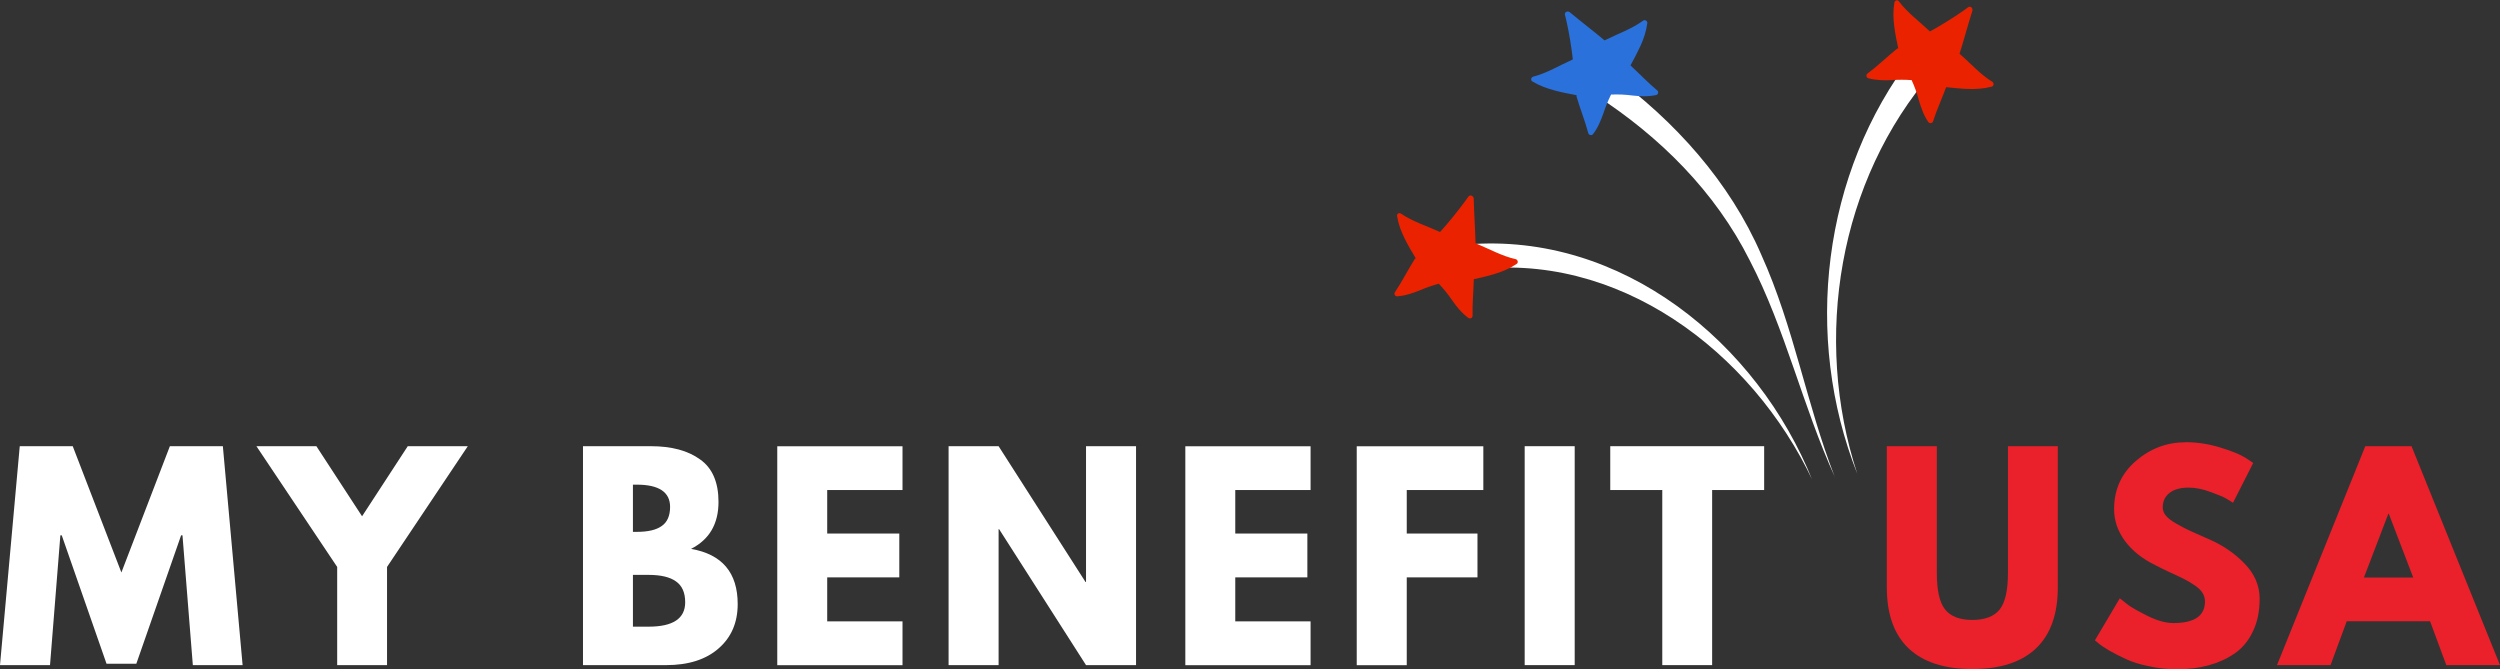
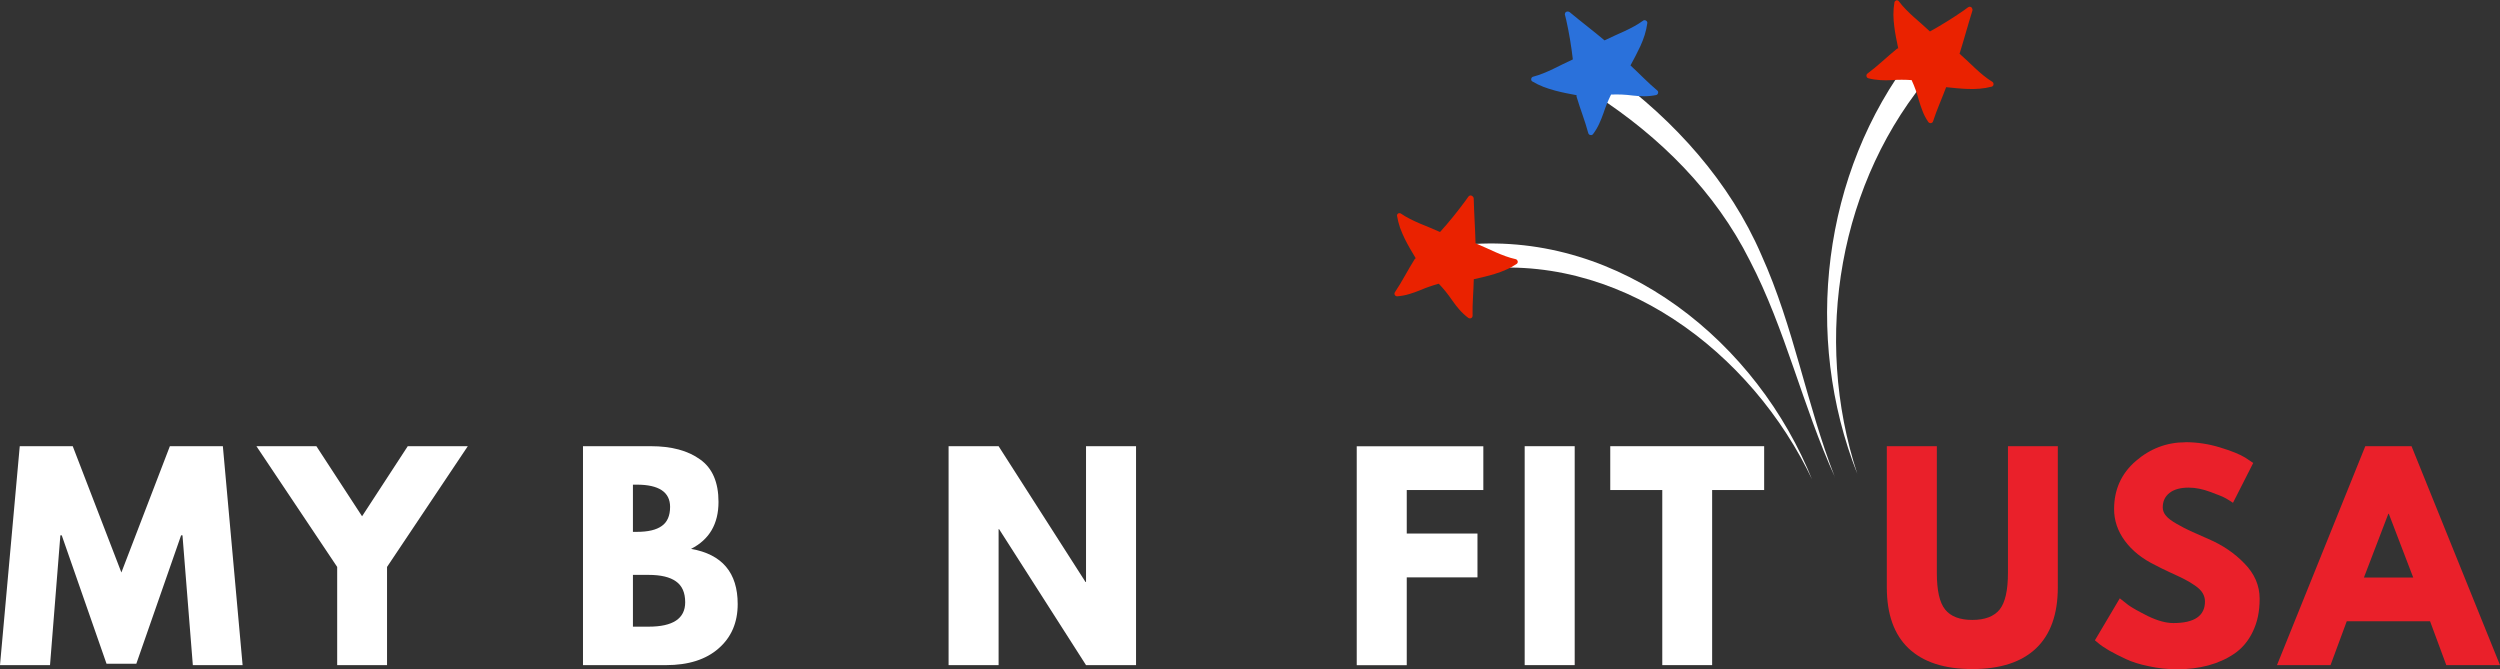
<svg xmlns="http://www.w3.org/2000/svg" id="Layer_1" data-name="Layer 1" viewBox="0 0 311.41 83.35">
  <rect x="0" y="0" width="311.41" height="83.35" fill="#333333" stroke="none" />
  <defs>
    <style>
      .cls-1 {
        clip-path: url(#clippath);
      }

      .cls-2 {
        fill: none;
      }

      .cls-2, .cls-3, .cls-4, .cls-5, .cls-6 {
        stroke-width: 0px;
      }

      .cls-7 {
        clip-path: url(#clippath-1);
      }

      .cls-8 {
        clip-path: url(#clippath-2);
      }

      .cls-3 {
        fill: #2a71db;
      }

      .cls-4 {
        fill: #fff;
      }

      .cls-5 {
        fill: #ea2200;
      }

      .cls-6 {
        fill: #ea202a;
      }
    </style>
    <clipPath id="clippath">
      <rect class="cls-2" x="197.65" y="8.75" width="32" height="50.94" />
    </clipPath>
    <clipPath id="clippath-1">
      <rect class="cls-2" x="181.65" y="30.08" width="45.33" height="29.6" />
    </clipPath>
    <clipPath id="clippath-2">
      <rect class="cls-2" x="232.32" width="16" height="15.42" />
    </clipPath>
  </defs>
  <path class="cls-4" d="M231.35,59.01c-6.76-17.09-4.38-37.46,6.9-52.1l2.51,2.02c-11.74,13.54-14.96,33.15-9.41,50.08Z" />
  <g class="cls-1">
    <path class="cls-4" d="M228.57,59.44c-4.03-8.83-6.18-18.48-10.61-26.99-4.3-8.58-11.2-15.42-19.18-20.59l1.82-2.66c7.98,5.81,14.88,13.45,18.81,22.57,4.06,8.99,5.63,18.66,9.16,27.69h0Z" />
  </g>
  <g class="cls-7">
    <path class="cls-4" d="M225.8,59.89c-7.59-16.13-24.36-28.81-42.76-26.23l-.29-3.21c19.23-1.57,36.16,12.2,43.04,29.45Z" />
  </g>
  <path class="cls-5" d="M174.14,26.6c.08-.05.17-.06.26-.04.03,0,.06.02.08.03,1.49,1.02,3.26,1.56,4.9,2.31,1.11-1.23,2.15-2.52,3.13-3.85.13-.17.24-.35.38-.53.05-.08.11-.13.2-.16.06-.02.11-.02.18,0l.08.03s.09.06.12.1c.06.06.1.14.1.22.05,1.87.18,3.73.23,5.6,1.67.67,3.26,1.59,5.03,1.98.03.01.06.02.08.04.07.05.12.13.14.21.03.13-.01.23-.11.32-.43.29-.88.54-1.35.74-.46.2-.93.38-1.4.52-.86.27-1.73.46-2.61.66-.03,1.52-.19,3.05-.15,4.57-.01.13-.07.22-.19.28-.12.05-.23.04-.34-.03-.41-.31-.78-.65-1.12-1.04-.31-.35-.6-.73-.87-1.12-.51-.75-1.07-1.45-1.69-2.1-.8.22-1.58.49-2.35.82-.44.18-.89.34-1.33.47-.49.15-.99.24-1.49.28-.13,0-.23-.05-.3-.16-.07-.11-.07-.22,0-.34.89-1.32,1.6-2.75,2.45-4.1.04-.06.08-.11.15-.14-.48-.8-.95-1.58-1.36-2.41-.22-.45-.42-.91-.59-1.38-.17-.49-.29-.98-.38-1.49-.01-.13.04-.23.15-.31Z" />
  <path class="cls-3" d="M190.73,9.82c.02-.09.06-.17.14-.22.02-.02.05-.03.08-.04,1.76-.46,3.32-1.42,4.97-2.16-.19-1.65-.46-3.27-.82-4.89-.05-.2-.09-.41-.15-.61-.04-.08-.04-.17,0-.26.02-.06.06-.1.1-.14.03-.02.05-.03.08-.04.05-.02.1-.03.16-.02.09,0,.17.02.23.07,1.43,1.19,2.92,2.32,4.35,3.52,1.61-.81,3.36-1.4,4.82-2.47.03-.02.05-.03.08-.04.09-.02.18,0,.26.04.11.07.17.16.17.3-.07.51-.18,1.01-.33,1.49-.15.48-.33.94-.54,1.4-.38.82-.8,1.6-1.23,2.4,1.12,1.03,2.17,2.15,3.36,3.14.09.09.11.2.07.32-.04.13-.12.2-.24.23-.49.1-.99.15-1.49.15-.47,0-.94-.04-1.42-.09-.9-.12-1.79-.16-2.7-.12-.37.74-.68,1.51-.94,2.3-.16.45-.33.89-.53,1.32-.21.46-.47.9-.78,1.31-.08.1-.19.14-.31.11-.14-.02-.22-.09-.27-.21-.41-1.55-1.01-3.03-1.46-4.55-.02-.07-.02-.14,0-.2-.91-.17-1.81-.34-2.7-.58-.48-.13-.96-.28-1.43-.46-.49-.19-.96-.42-1.41-.69-.1-.08-.14-.19-.11-.32Z" />
  <g class="cls-8">
    <path class="cls-5" d="M236.19.04c.09-.02.18-.01.26.04.03.02.05.04.06.06,1.09,1.45,2.58,2.53,3.89,3.78,1.44-.8,2.85-1.67,4.2-2.61l.52-.38c.07-.06.15-.09.24-.09.06,0,.11.02.17.05.03.02.05.04.07.06.03.04.06.08.07.14.04.08.05.16.02.24-.56,1.78-1.04,3.58-1.6,5.36,1.36,1.18,2.56,2.57,4.11,3.52.02.02.04.04.06.06.05.08.07.16.06.26-.02.13-.09.21-.21.26-.49.13-1,.22-1.52.26-.49.04-.99.05-1.49.03-.9-.03-1.79-.13-2.68-.22-.53,1.43-1.17,2.82-1.64,4.28-.05.12-.14.18-.27.2-.13.01-.23-.04-.31-.14-.29-.42-.53-.87-.71-1.34-.18-.44-.32-.89-.46-1.34-.23-.87-.53-1.72-.91-2.54-.83-.06-1.66-.06-2.49,0-.47.03-.94.04-1.41,0-.51-.03-1.01-.1-1.49-.23-.13-.04-.2-.12-.23-.24-.03-.13,0-.24.1-.33,1.28-.95,2.42-2.07,3.66-3.08.05-.05.11-.07.19-.08-.19-.9-.38-1.8-.49-2.71-.07-.49-.1-.99-.11-1.49,0-.52.04-1.03.13-1.54.04-.12.11-.19.23-.22Z" />
  </g>
  <path class="cls-4" d="M24.02,82.85l-1.29-16.17h-.17l-5.58,16h-3.71l-5.58-16h-.17l-1.29,16.17H0l2.46-27.27h6.6l6.06,15.73,6.04-15.73h6.6l2.46,27.27h-6.21Z" />
  <path class="cls-4" d="M31.93,55.58h7.48l5.69,8.73,5.69-8.73h7.48l-10.06,15.04v12.23h-6.21v-12.23l-10.06-15.04Z" />
  <path class="cls-4" d="M72.62,55.58h8.46c2.57,0,4.61.55,6.13,1.65,1.53,1.08,2.29,2.85,2.29,5.29,0,2.74-1.14,4.69-3.42,5.85,3.88.68,5.81,2.97,5.81,6.88,0,2.29-.79,4.14-2.38,5.52-1.58,1.39-3.77,2.08-6.54,2.08h-10.35v-27.27ZM78.85,66.25h.48c1.39,0,2.42-.24,3.1-.73.69-.48,1.04-1.28,1.04-2.38,0-1.84-1.39-2.77-4.15-2.77h-.48v5.88ZM78.85,78.06h1.94c3.04,0,4.56-1.01,4.56-3.04,0-1.21-.39-2.07-1.15-2.6-.75-.54-1.89-.81-3.42-.81h-1.94v6.46Z" />
-   <path class="cls-4" d="M112.42,55.58v5.46h-9.38v5.42h8.98v5.46h-8.98v5.48h9.38v5.46h-15.6v-27.27h15.6Z" />
  <path class="cls-4" d="M124.39,65.91v16.94h-6.23v-27.27h6.23l10.83,16.92h.06v-16.92h6.23v27.27h-6.23l-10.83-16.94h-.06Z" />
-   <path class="cls-4" d="M163.25,55.58v5.46h-9.38v5.42h8.98v5.46h-8.98v5.48h9.38v5.46h-15.6v-27.27h15.6Z" />
  <path class="cls-4" d="M184.77,55.58v5.46h-9.54v5.42h8.81v5.46h-8.81v10.94h-6.23v-27.27h15.77Z" />
  <path class="cls-4" d="M196.15,55.58v27.27h-6.23v-27.27h6.23Z" />
  <path class="cls-4" d="M200.58,61.04v-5.46h19.17v5.46h-6.48v21.81h-6.21v-21.81h-6.48Z" />
  <path class="cls-6" d="M256.33,55.58v17.58c0,3.35-.91,5.89-2.71,7.6-1.81,1.72-4.45,2.58-7.94,2.58s-6.12-.86-7.94-2.58c-1.81-1.72-2.71-4.26-2.71-7.6v-17.58h6.23v15.77c0,2.2.34,3.72,1.04,4.58.69.86,1.82,1.29,3.38,1.29s2.7-.43,3.4-1.29c.69-.86,1.04-2.39,1.04-4.58v-15.77h6.21Z" />
  <path class="cls-6" d="M272.21,55.08c1.47,0,2.91.22,4.31.65,1.42.43,2.46.85,3.15,1.27l1,.67-2.52,4.96c-.2-.14-.47-.31-.83-.52-.35-.21-1.01-.48-1.98-.83-.96-.36-1.86-.54-2.71-.54-1.03,0-1.83.22-2.4.67-.56.45-.83,1.04-.83,1.79,0,.38.13.72.4,1.04.26.32.71.66,1.35,1.02.64.36,1.2.66,1.69.88.48.22,1.23.56,2.25,1,1.76.75,3.26,1.77,4.5,3.06,1.25,1.28,1.88,2.74,1.88,4.38s-.29,2.93-.85,4.1c-.56,1.17-1.33,2.08-2.31,2.75-.97.66-2.06,1.14-3.25,1.46-1.2.32-2.49.48-3.88.48-1.18,0-2.35-.13-3.5-.38-1.14-.23-2.1-.53-2.88-.9-.77-.36-1.46-.71-2.08-1.06-.61-.36-1.06-.67-1.35-.92l-.42-.35,3.1-5.23c.26.22.63.51,1.08.85.46.33,1.28.79,2.46,1.38,1.18.57,2.22.85,3.13.85,2.63,0,3.94-.9,3.94-2.69,0-.38-.1-.72-.29-1.04-.18-.32-.51-.64-.98-.96-.47-.32-.89-.57-1.25-.75-.36-.19-.96-.48-1.79-.85-.83-.39-1.45-.69-1.83-.9-1.66-.8-2.93-1.82-3.83-3.04-.91-1.23-1.35-2.55-1.35-3.96,0-2.44.9-4.44,2.71-6,1.8-1.55,3.86-2.33,6.19-2.33Z" />
  <path class="cls-6" d="M300.39,55.58l11.02,27.27h-6.69l-2.02-5.46h-10.38l-2.02,5.46h-6.67l11-27.27h5.75ZM300.6,71.94l-3.04-7.94h-.06l-3.04,7.94h6.15Z" />
</svg>